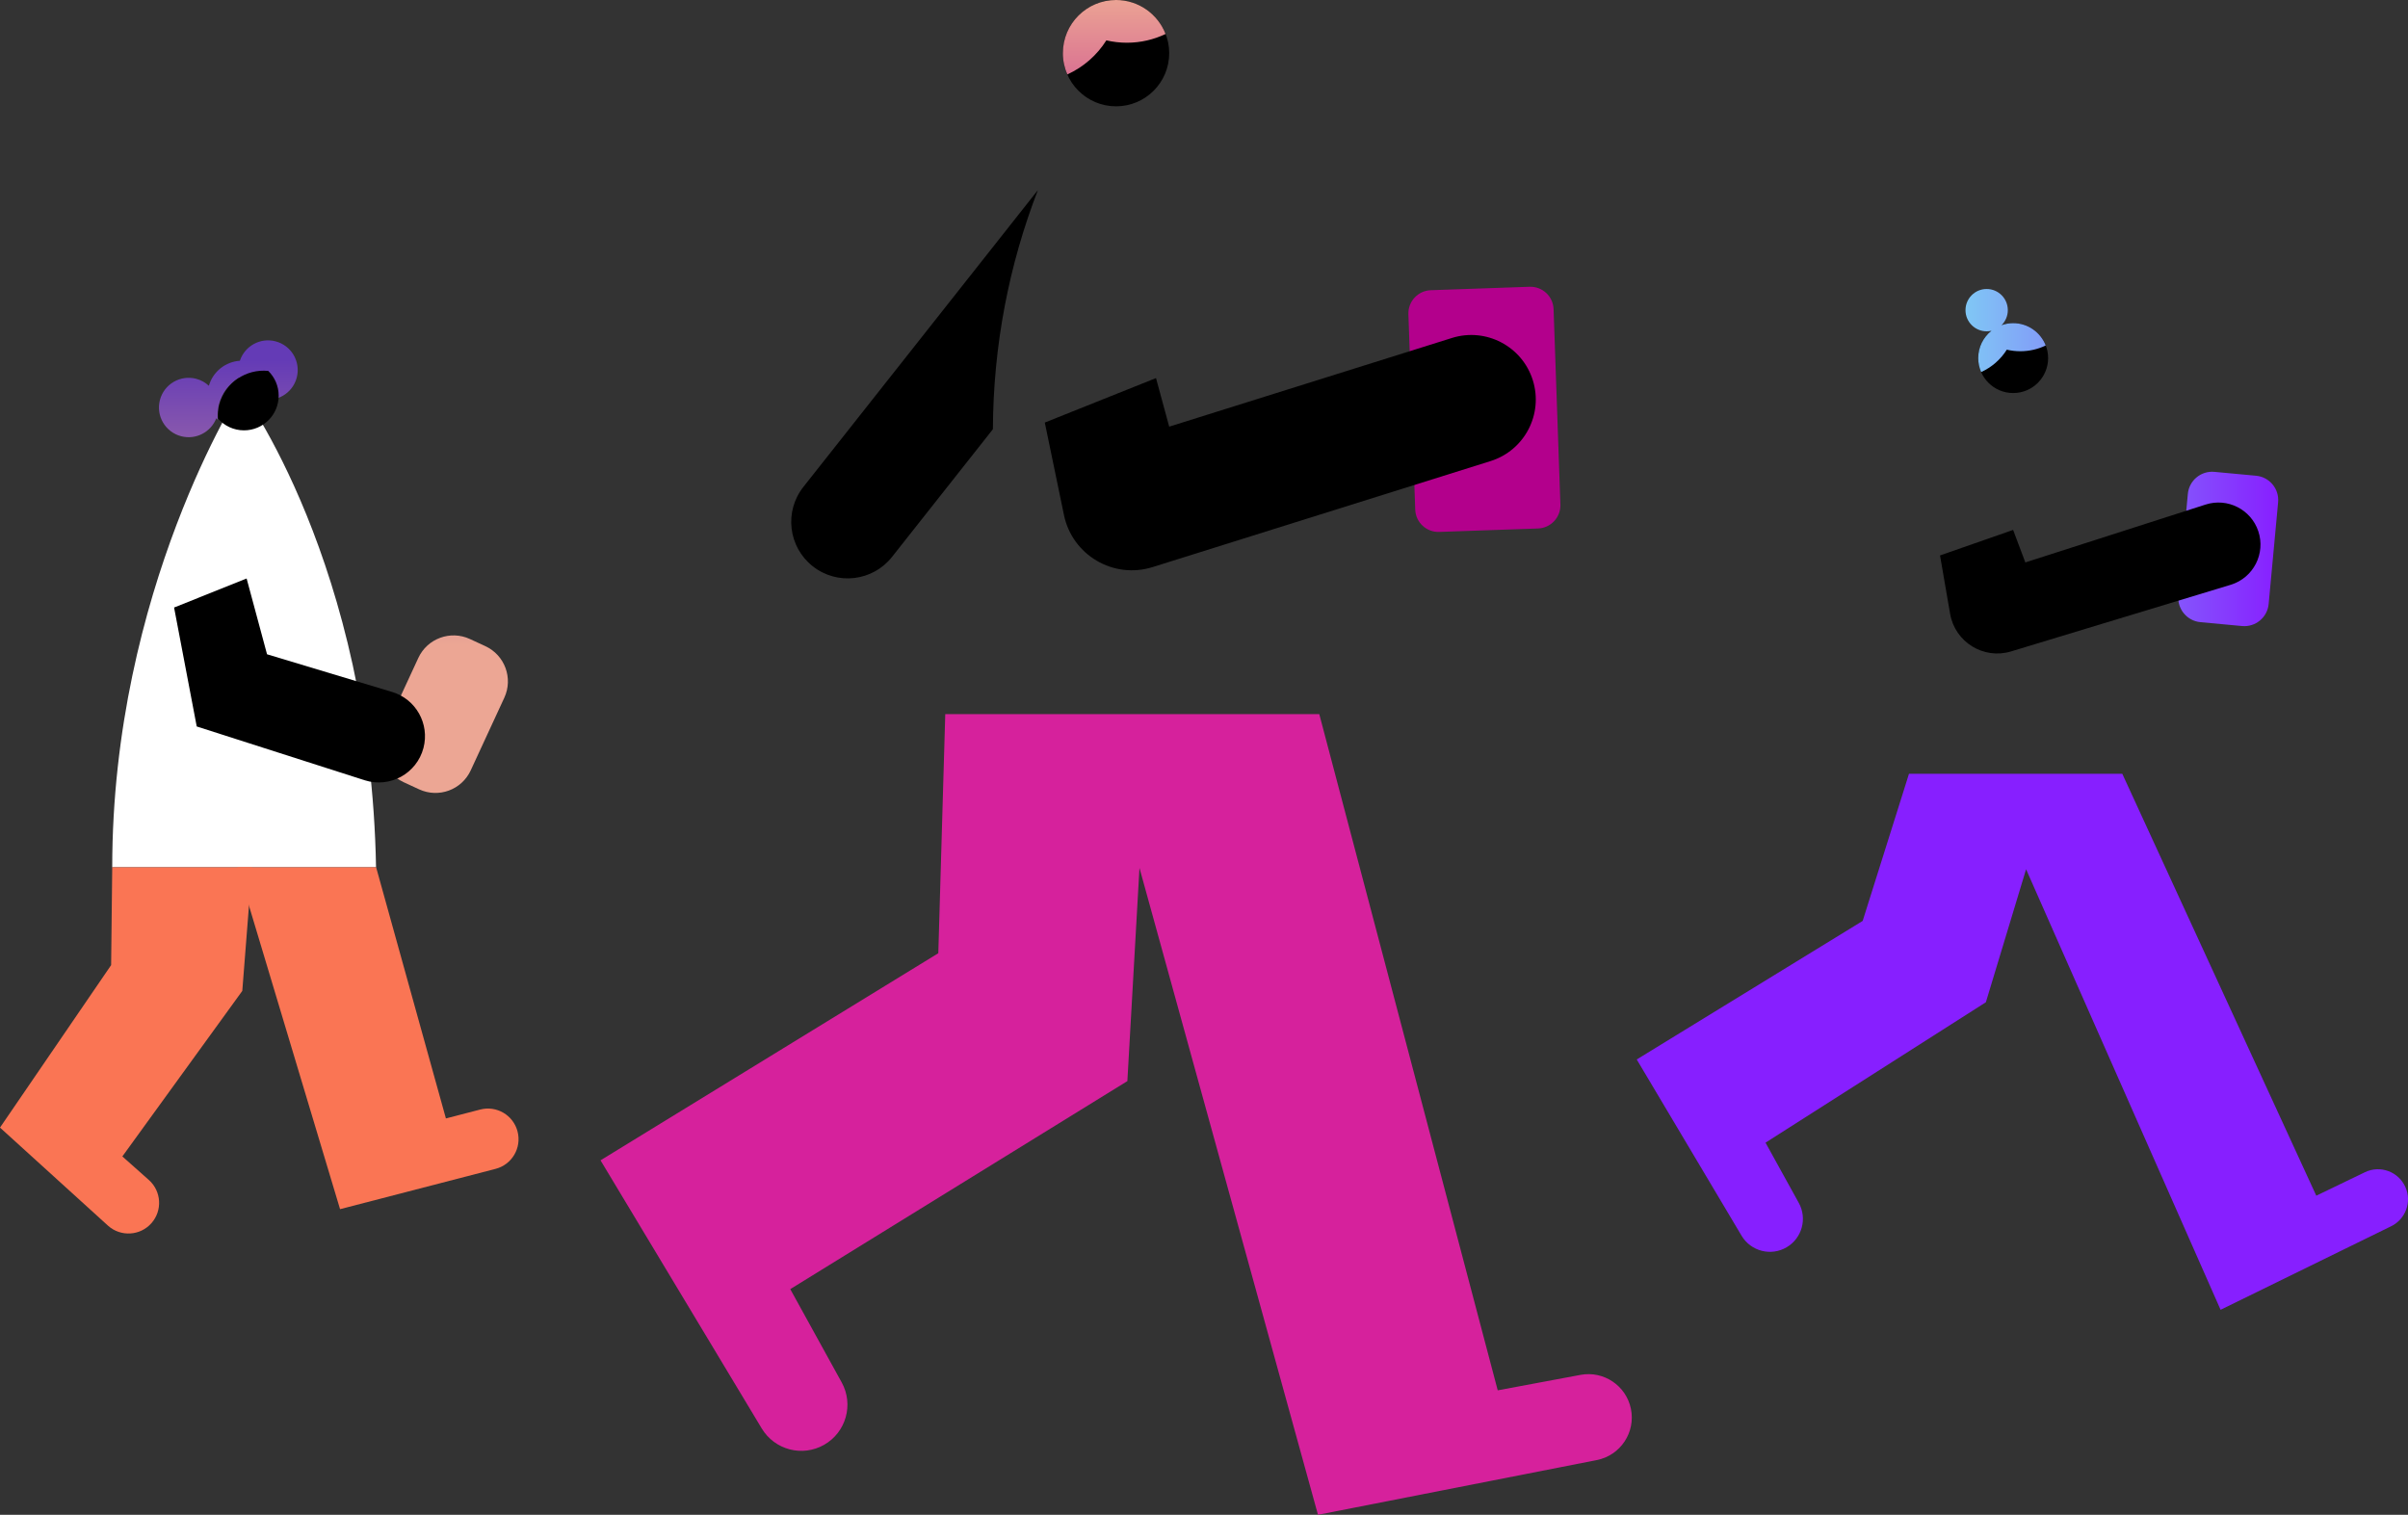
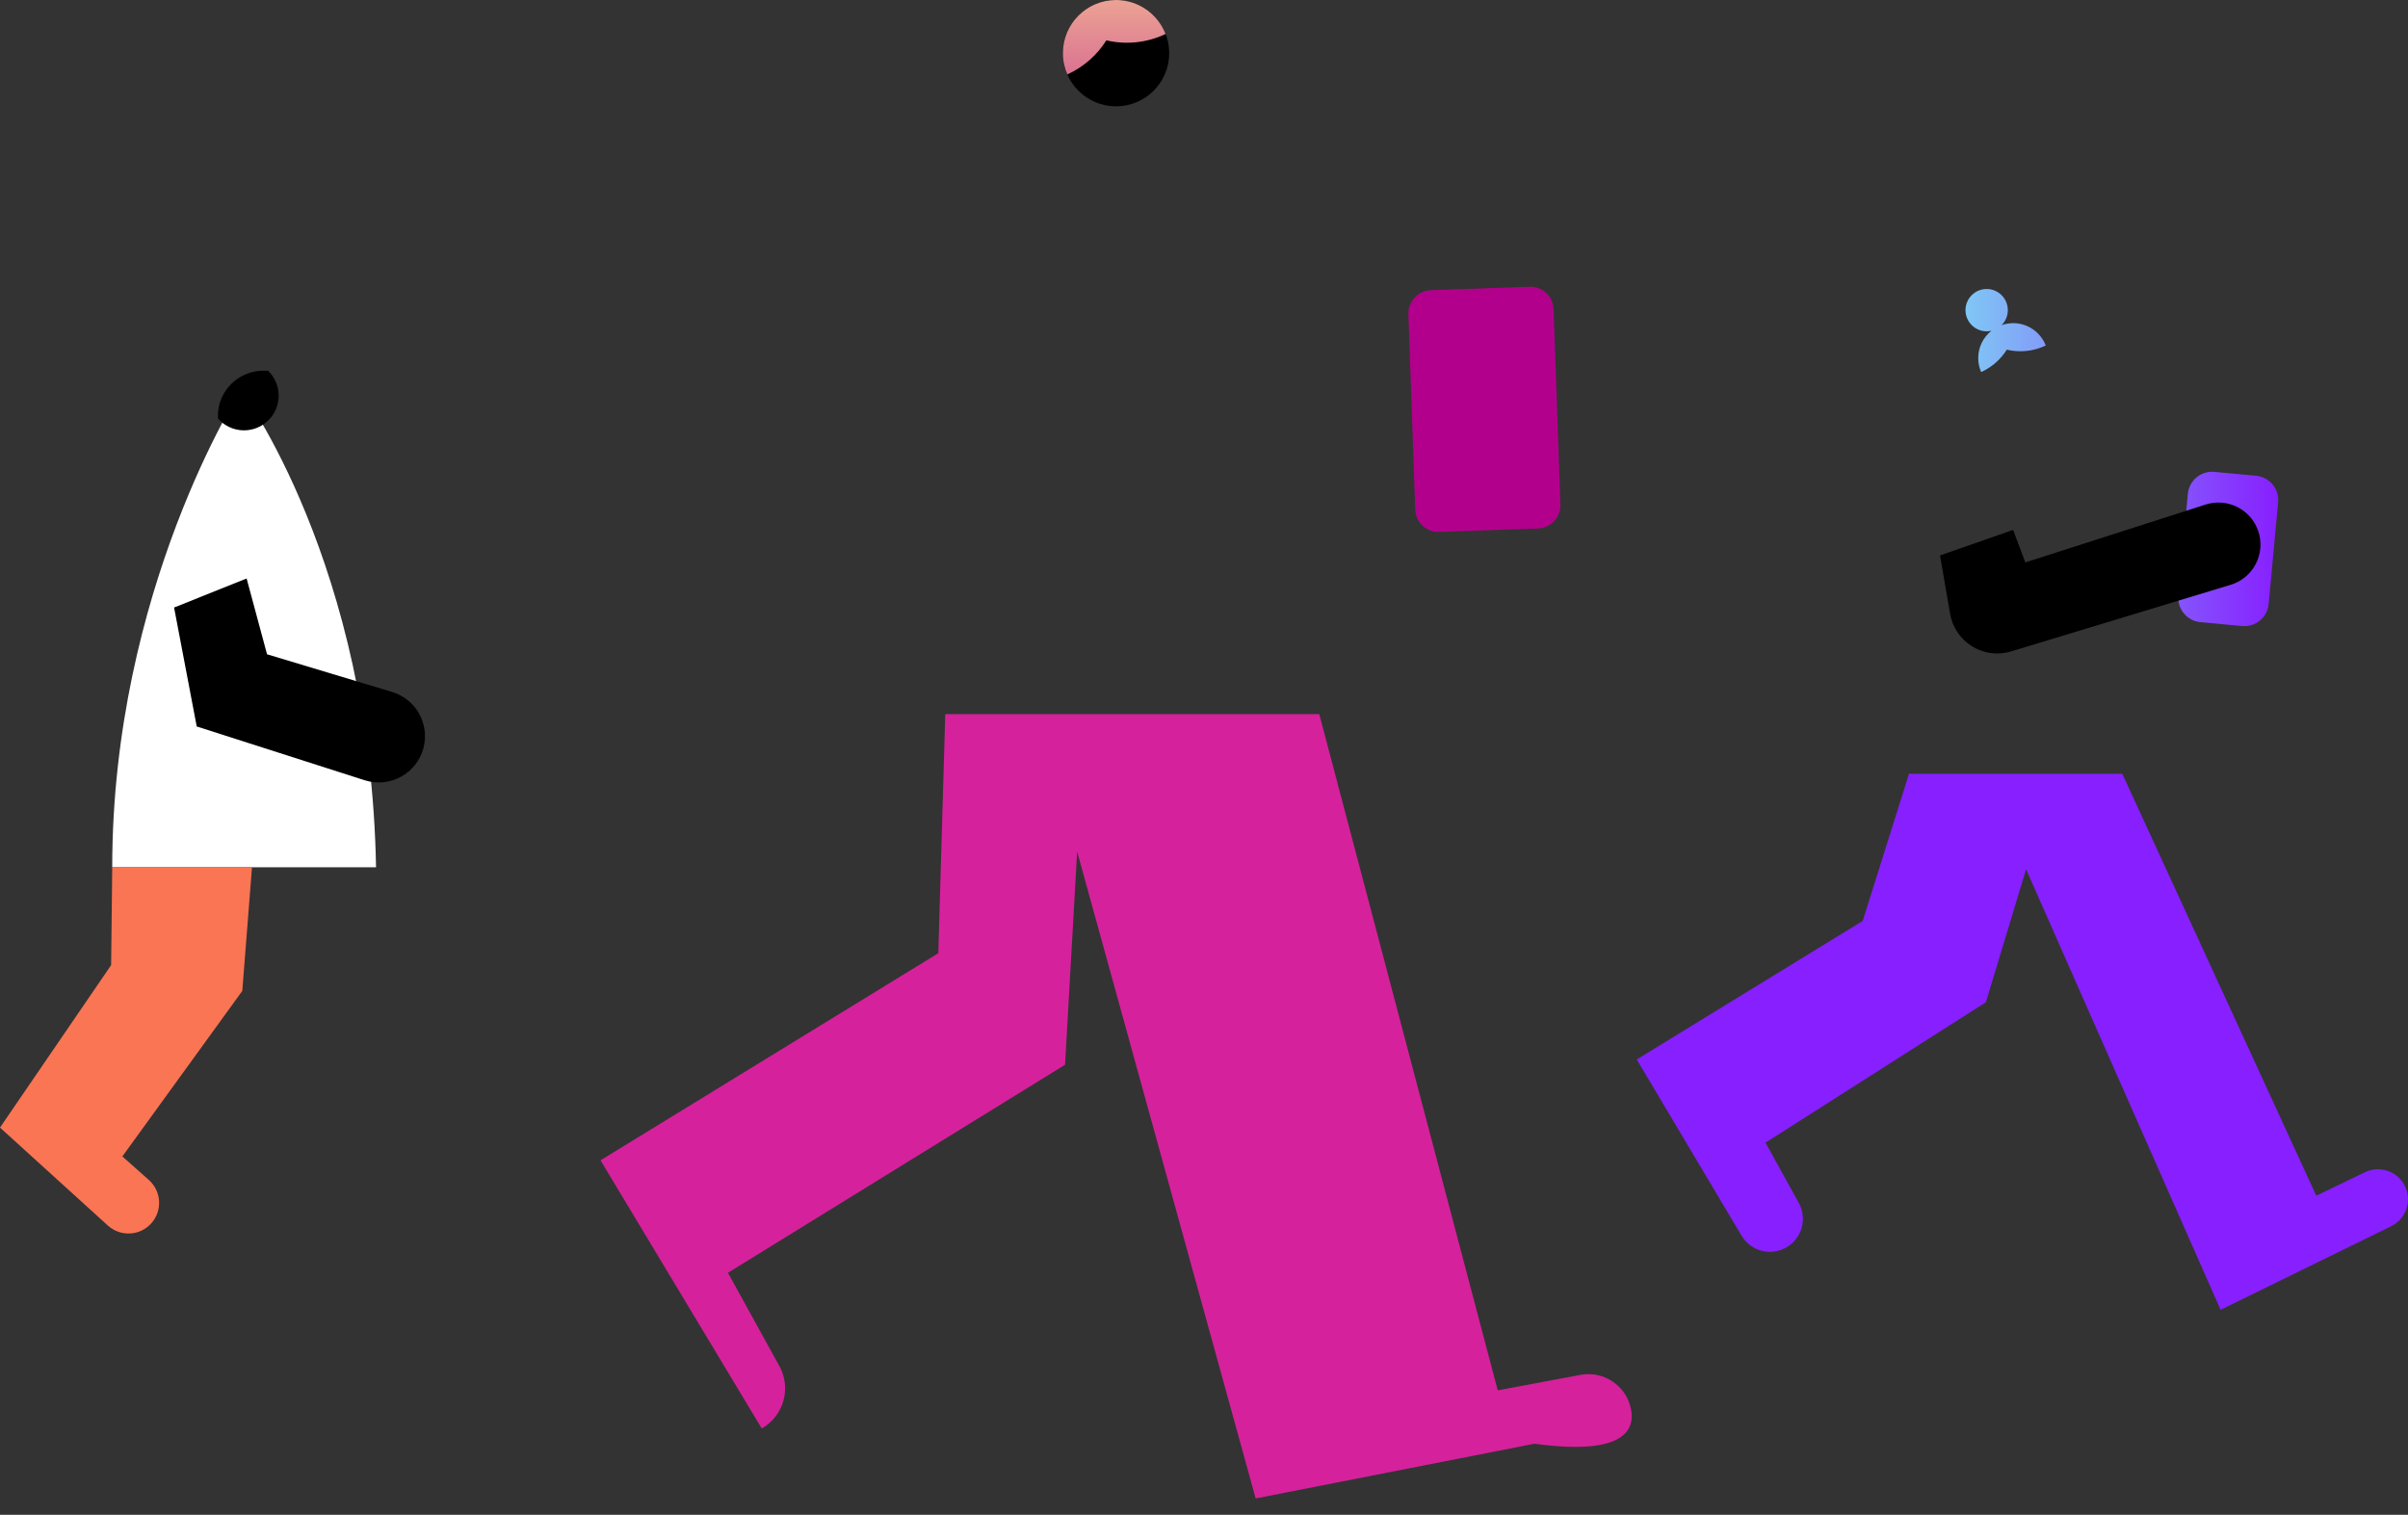
<svg xmlns="http://www.w3.org/2000/svg" version="1.1" id="Layer_1" x="0px" y="0px" viewBox="0 0 500 314.554" style="enable-background:new 0 0 500 314.554;" xml:space="preserve">
  <rect x="0" y="0" width="500" height="314.554" fill="#333333" stroke="none" />
  <circle cx="231.736" cy="11.04" r="11.04" />
-   <path style="fill:#D6219C;" d="M338.644,292.542L338.644,292.542c-0.99-4.809-5.649-7.939-10.475-7.038l-17.178,3.21  l-37.054-140.418h-77.662l-1.443,49.645l-70.138,43.007l33.477,55.684c2.678,4.455,8.421,5.962,12.941,3.396h0  c4.561-2.589,6.193-8.365,3.661-12.958l-10.681-19.374l69.996-43.197l2.515-44.272l37.066,134.327l57.888-11.36  C336.47,302.23,339.653,297.445,338.644,292.542z" />
+   <path style="fill:#D6219C;" d="M338.644,292.542L338.644,292.542c-0.99-4.809-5.649-7.939-10.475-7.038l-17.178,3.21  l-37.054-140.418h-77.662l-1.443,49.645l-70.138,43.007l33.477,55.684h0  c4.561-2.589,6.193-8.365,3.661-12.958l-10.681-19.374l69.996-43.197l2.515-44.272l37.066,134.327l57.888-11.36  C336.47,302.23,339.653,297.445,338.644,292.542z" />
  <linearGradient id="SVGID_1_" gradientUnits="userSpaceOnUse" x1="272.352" y1="52.414" x2="272.352" y2="-1.173">
    <stop offset="0" style="stop-color:#B3008C" />
    <stop offset="0.998" style="stop-color:#ECA694" />
  </linearGradient>
  <path style="fill:url(#SVGID_1_);" d="M298.843,110.457l20.515-0.716c2.659-0.093,4.739-2.324,4.646-4.983l-1.417-40.563  c-0.093-2.659-2.324-4.739-4.983-4.646l-20.515,0.716c-2.659,0.093-4.739,2.324-4.646,4.983l1.416,40.563  C293.953,108.47,296.184,110.55,298.843,110.457z M229.725,8.38c1.368,0.32,2.792,0.494,4.257,0.494c2.879,0,5.606-0.654,8.04-1.819  C240.423,2.93,236.426,0,231.736,0c-6.097,0-11.04,4.943-11.04,11.04c0,1.571,0.333,3.063,0.925,4.416  C224.965,13.937,227.786,11.466,229.725,8.38z" />
-   <path d="M239.324,117.761l70.178-22.015c7.06-2.215,10.988-9.733,8.773-16.793l0,0c-2.215-7.06-9.733-10.988-16.793-8.773  l-58.706,18.416l-2.742-10.087l-23.091,9.236l3.979,19.203C222.65,115.286,231.199,120.309,239.324,117.761z" />
  <g>
-     <path d="M166.816,101.11c-4.015,5.082-3.15,12.455,1.932,16.47h0c5.082,4.015,12.455,3.15,16.47-1.932l20.949-26.517   c0.077-17.504,3.381-34.244,9.345-49.66L166.816,101.11z" />
-   </g>
-   <circle cx="418.017" cy="74.362" r="7.257" />
+     </g>
  <path style="fill:#871FFF;" d="M499.462,246.508c-1.429-3.218-5.237-4.616-8.408-3.086l-10.098,4.872l-40.285-87.62h-44.284  l-9.617,30.56l-46.916,28.773l21.766,36.595c1.932,3.248,6.129,4.318,9.38,2.391h0c3.184-1.888,4.293-5.964,2.503-9.204  l-6.908-12.507l45.755-29.159l8.349-27.614l40.387,91.48l35.421-17.352C499.517,253.163,500.823,249.572,499.462,246.508z" />
  <linearGradient id="SVGID_2_" gradientUnits="userSpaceOnUse" x1="408.117" y1="95.017" x2="473.053" y2="95.017">
    <stop offset="0" style="stop-color:#80C7F5" />
    <stop offset="0.999" style="stop-color:#871FFF" />
  </linearGradient>
  <path style="fill:url(#SVGID_2_);" d="M456.901,129.196l8.646,0.805c2.789,0.259,5.26-1.791,5.519-4.579l1.965-21.113  c0.259-2.789-1.791-5.26-4.579-5.519l-8.646-0.805c-2.789-0.259-5.26,1.791-5.519,4.579l-1.965,21.113  C452.062,126.466,454.112,128.937,456.901,129.196z M412.511,68.799c0.343,0,0.676-0.043,0.997-0.118  c-1.672,1.329-2.748,3.377-2.748,5.68c0,1.033,0.219,2.013,0.608,2.902c2.199-0.999,4.053-2.623,5.328-4.651  c0.899,0.21,1.835,0.325,2.798,0.325c1.893,0,3.685-0.43,5.285-1.196c-1.052-2.711-3.679-4.637-6.762-4.637  c-0.846,0-1.655,0.152-2.411,0.419c0.802-0.796,1.299-1.899,1.299-3.118c0-2.427-1.967-4.394-4.394-4.394s-4.394,1.967-4.394,4.394  C408.117,66.832,410.084,68.799,412.511,68.799z" />
  <path d="M463.265,121.41c4.657-1.467,7.205-6.47,5.652-11.1v0c-1.518-4.529-6.395-6.996-10.944-5.536l-37.431,12.017l-2.536-6.751  l-15.177,5.301l2.095,12.122c1.016,5.878,6.951,9.538,12.66,7.806L463.265,121.41z" />
  <path style="fill:#FFFFFF;" d="M23.303,180.095c0-57.601,26.715-99.094,26.715-99.094c0.08,0.082,26.936,36.116,28.063,99.094  H23.303z" />
  <linearGradient id="SVGID_3_" gradientUnits="userSpaceOnUse" x1="69.233" y1="74.726" x2="69.233" y2="134.076">
    <stop offset="8.011200e-04" style="stop-color:#643BB6" />
    <stop offset="0.998" style="stop-color:#ECA694" />
  </linearGradient>
-   <path style="fill:url(#SVGID_3_);" d="M61.62,78.397c-0.858,3.295-4.225,5.271-7.52,4.413c-2.241-0.584-3.869-2.329-4.413-4.422  c-2.019,1.196-3.588,3.148-4.227,5.603c-0.054,0.208-0.092,0.417-0.13,0.625c0,0.417-0.043,0.839-0.131,1.263  c-0.015,0.44-0.006,0.877,0.034,1.309c-0.109-0.109-0.215-0.221-0.317-0.336c-1.115,2.881-4.236,4.533-7.298,3.736  c-3.295-0.858-5.271-4.225-4.413-7.52c0.858-3.295,4.225-5.271,7.52-4.413c1.024,0.267,1.921,0.776,2.645,1.451  c0.858-2.983,3.485-4.997,6.437-5.192c1.009-3.065,4.235-4.86,7.401-4.036C60.502,71.735,62.477,75.102,61.62,78.397z   M87.029,163.914l-3.211-1.485c-4.045-1.87-5.807-6.665-3.937-10.71l6.977-15.088c1.87-4.045,6.665-5.807,10.71-3.937l3.211,1.485  c4.045,1.87,5.807,6.665,3.937,10.71l-6.977,15.088C95.868,164.022,91.074,165.784,87.029,163.914z" />
  <path style="fill:#FA7554;" d="M52.323,180.095l-2.013,25.673l-24.903,34.372l5.499,4.889c2.626,2.335,2.863,6.357,0.528,8.983h0  c-2.335,2.626-6.357,2.863-8.983,0.528L0,234.152l23.076-33.741l0.227-20.315H52.323z" />
-   <path style="fill:#FA7554;" d="M78.099,180.095l14.49,52.154l7.123-1.845c3.402-0.881,6.874,1.162,7.755,4.564l0,0  c0.881,3.402-1.162,6.874-4.564,7.755l-32.292,8.367l-21.308-70.995H78.099z" />
  <path d="M55.697,77.019c-4.592-0.461-8.965,2.433-10.164,7.039c-0.251,0.966-0.311,1.93-0.256,2.876  c1.319,1.488,3.24,2.432,5.385,2.432c3.977,0,7.202-3.224,7.202-7.202C57.864,80.147,57.033,78.326,55.697,77.019z" />
  <path d="M40.848,150.854l34.869,11.168c5.242,1.679,10.82-1.385,12.214-6.71l0,0c1.309-4.997-1.571-10.134-6.517-11.624  l-25.966-7.823l-4.239-15.735l-15.062,6.025L40.848,150.854z" />
</svg>